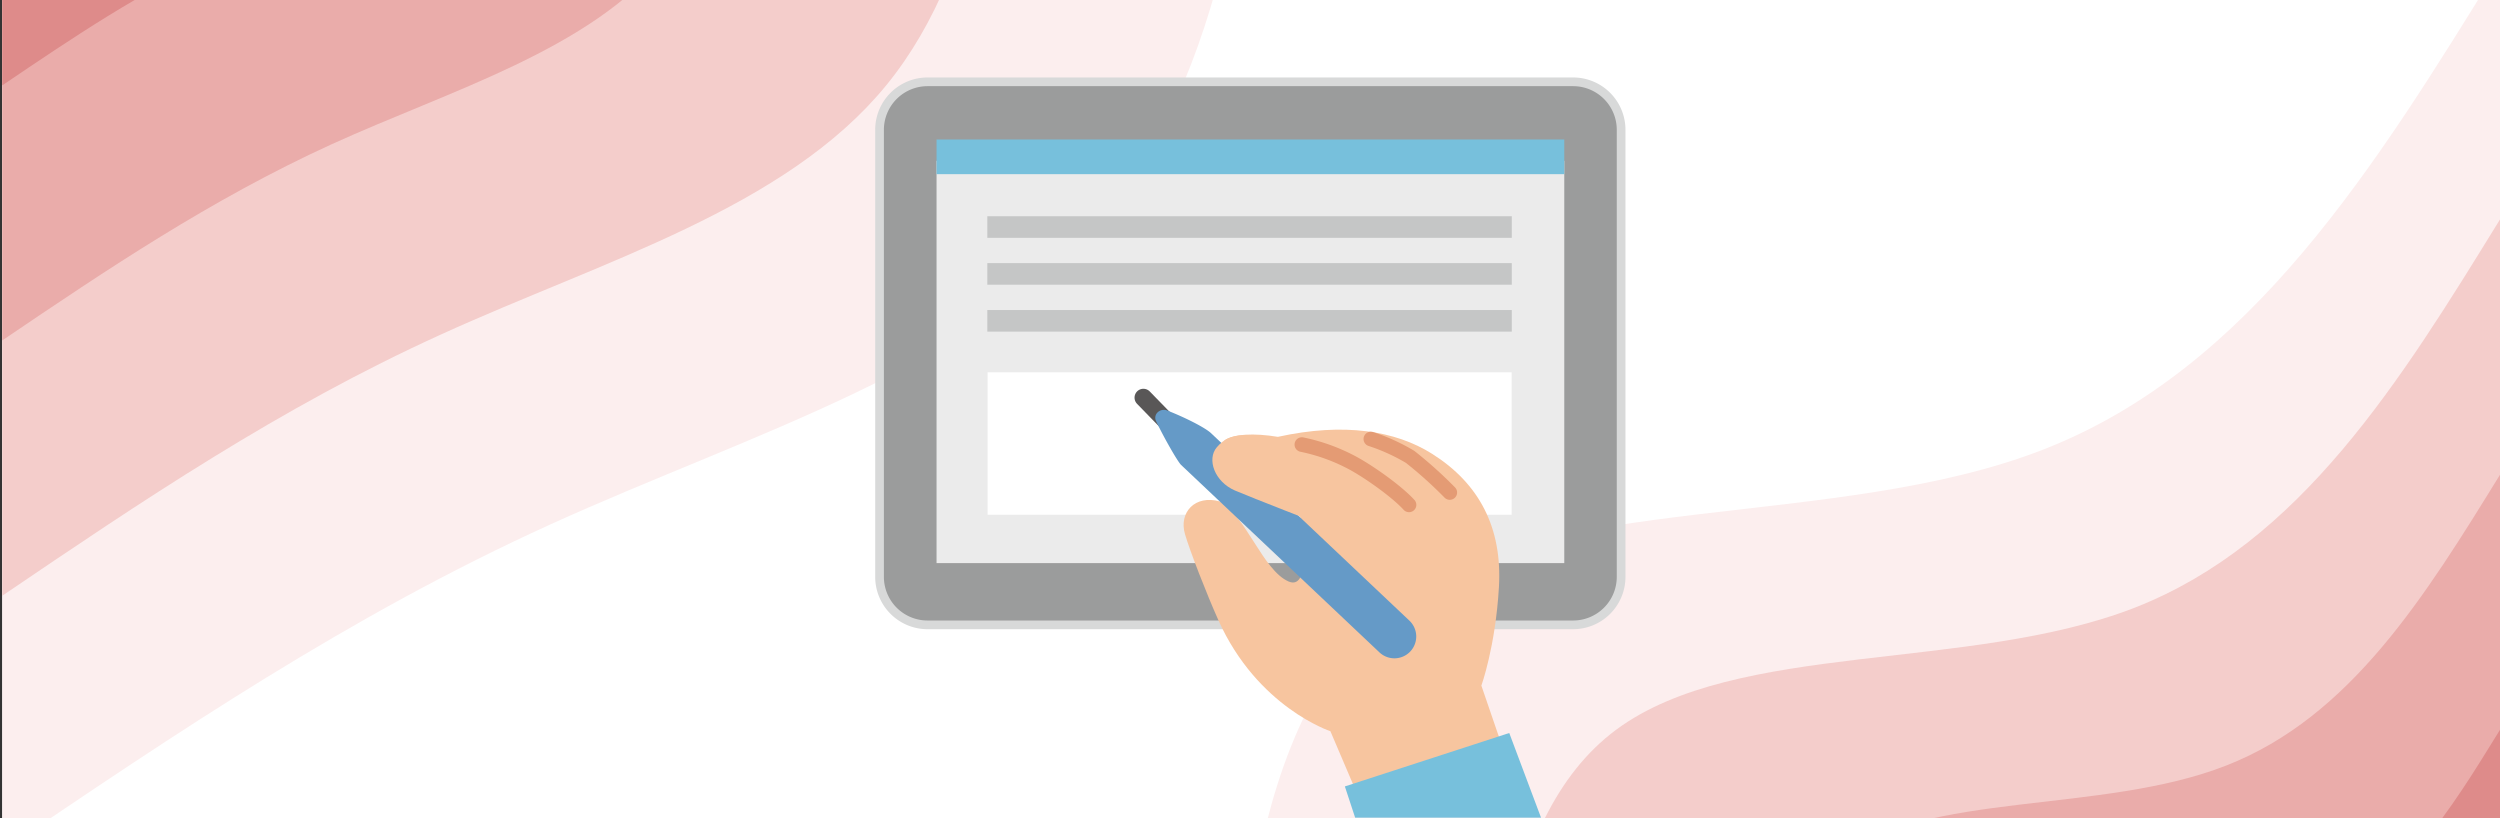
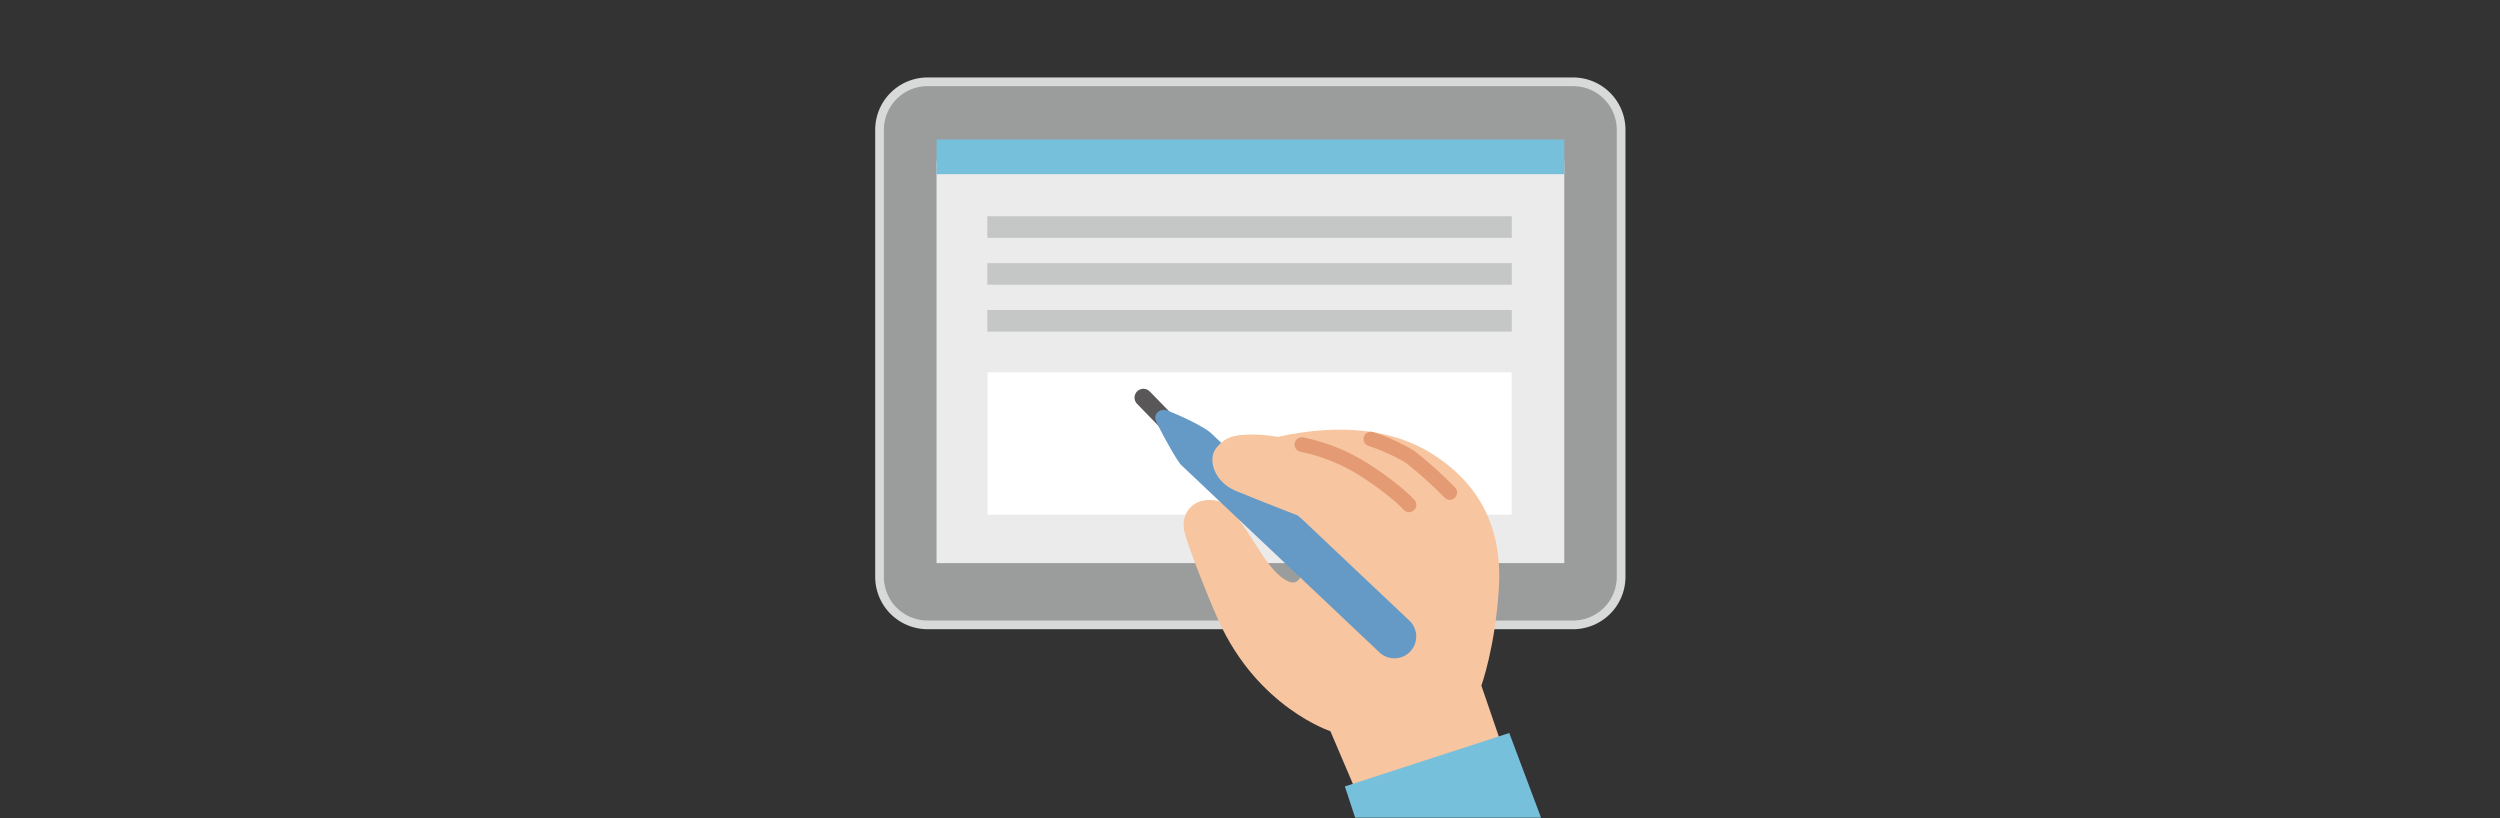
<svg xmlns="http://www.w3.org/2000/svg" width="1100" height="360" viewBox="0 0 1100 360">
  <rect x="0" y="0" width="1100" height="360" fill="#333333" stroke="none" />
  <defs>
    <clipPath id="clip-path">
-       <rect id="長方形_2661" data-name="長方形 2661" width="1100" height="360" transform="translate(1642 9736)" fill="#d77b7b" />
-     </clipPath>
+       </clipPath>
  </defs>
  <g id="グループ_4213" data-name="グループ 4213" transform="translate(-1642 -9682)">
    <g id="マスクグループ_131" data-name="マスクグループ 131" transform="translate(0 -54)" clip-path="url(#clip-path)">
      <g id="blob-scene-haikei_4_" data-name="blob-scene-haikei (4)" transform="translate(1643 9549)">
        <rect id="長方形_2746" data-name="長方形 2746" width="1099" height="733" fill="#fff" />
        <g id="グループ_4211" data-name="グループ 4211" transform="translate(537.655 171.322)">
          <path id="パス_9830" data-name="パス 9830" d="M-459.7,101.645c4.518-115.761,9.036-231.523,75.22-280.733,66.184-49.089,193.912-31.5,285.252-67.161S46.817-370.8,101.645-459.7V101.645Z" transform="translate(459.7 459.7)" fill="#fceeee" />
          <path id="パス_9831" data-name="パス 9831" d="M-367.8,81.325c3.663-92.682,7.327-185.243,60.2-224.562,53-39.32,155.2-25.277,228.226-53.729,73.022-28.574,116.86-99.643,160.7-170.833V81.325Z" transform="translate(480.02 480.02)" fill="#f4cdcb" />
-           <path id="パス_9832" data-name="パス 9832" d="M-275.8,60.982c2.686-69.481,5.373-138.962,45.059-168.391s116.372-18.927,171.2-40.419C-4.713-169.2,28.135-222.56,60.982-275.8V60.982Z" transform="translate(500.362 500.362)" fill="#eaacaa" />
          <path id="パス_9833" data-name="パス 9833" d="M-183.9,40.662c1.832-46.28,3.663-92.682,30.161-112.22,26.376-19.66,77.541-12.7,114.052-26.987S18.8-148.366,40.662-183.9V40.662Z" transform="translate(520.682 520.682)" fill="#de8b8a" />
          <path id="パス_9834" data-name="パス 9834" d="M-91.9,20.32c.855-23.2,1.71-46.28,15.02-56.171,13.188-9.769,38.709-6.228,57.026-13.432C-1.538-56.366,9.33-74.194,20.32-91.9V20.32Z" transform="translate(541.025 541.025)" fill="#d77b7b" />
        </g>
        <g id="グループ_4212" data-name="グループ 4212">
          <path id="パス_9835" data-name="パス 9835" d="M561.345,0c-9.891,106.481-19.782,212.962-75.22,280.733-55.438,67.65-156.3,96.712-244.955,137.009S76.319,509.692,0,561.345V0Z" fill="#fceeee" />
          <path id="パス_9836" data-name="パス 9836" d="M449.125,0c-7.937,85.234-15.874,170.345-60.2,224.562s-125.042,77.3-195.988,109.656C121.989,366.455,61.056,407.729,0,449.125V0Z" fill="#f4cdcb" />
          <path id="パス_9837" data-name="パス 9837" d="M336.782,0c-5.861,63.864-11.845,127.728-45.059,168.391-33.336,40.663-93.9,58-147.022,82.181-53.118,24.3-98.91,55.194-144.7,86.21V0Z" fill="#eaacaa" />
          <path id="パス_9838" data-name="パス 9838" d="M224.562,0c-4.03,42.617-7.937,85.234-30.161,112.22-22.1,27.109-62.521,38.709-97.933,54.828S30.528,203.926,0,224.562V0Z" fill="#de8b8a" />
          <path id="パス_9839" data-name="パス 9839" d="M112.22,0c-1.954,21.247-3.908,42.617-15.02,56.171S65.94,75.465,48.234,83.524,15.264,101.963,0,112.22V0Z" fill="#d77b7b" />
        </g>
      </g>
    </g>
    <g id="グループ_4167" data-name="グループ 4167" transform="translate(299.702 -569.913)">
      <path id="長方形_2662" data-name="長方形 2662" d="M21.126,0h284.04a21.126,21.126,0,0,1,21.126,21.126V217.81a21.126,21.126,0,0,1-21.126,21.126H21.125A21.125,21.125,0,0,1,0,217.811V21.126A21.126,21.126,0,0,1,21.126,0Z" transform="translate(1729.298 10287.913)" fill="#9b9c9c" />
      <path id="長方形_2663" data-name="長方形 2663" d="M21.126,0h284.04a21.126,21.126,0,0,1,21.126,21.126V217.81a21.126,21.126,0,0,1-21.126,21.126H21.125A21.125,21.125,0,0,1,0,217.811V21.126A21.126,21.126,0,0,1,21.126,0Z" transform="translate(1729.298 10287.913)" fill="none" stroke="#d8d9d9" stroke-miterlimit="10" stroke-width="3.827" />
      <rect id="長方形_2664" data-name="長方形 2664" width="276.199" height="177.001" transform="translate(1754.379 10322.679)" fill="#ebebeb" />
      <rect id="長方形_2665" data-name="長方形 2665" width="276.199" height="15.256" transform="translate(1754.379 10313.29)" fill="#77c0dc" />
      <line id="線_303" data-name="線 303" x2="230.768" transform="translate(1776.715 10351.802)" fill="none" stroke="#c5c6c6" stroke-miterlimit="10" stroke-width="9.502" />
      <rect id="長方形_2666" data-name="長方形 2666" width="230.585" height="62.679" transform="translate(1776.834 10415.728)" fill="#fff" />
      <line id="線_304" data-name="線 304" x2="230.768" transform="translate(1776.715 10372.441)" fill="none" stroke="#c5c6c6" stroke-miterlimit="10" stroke-width="9.502" />
      <line id="線_305" data-name="線 305" x2="230.768" transform="translate(1776.715 10393.081)" fill="none" stroke="#c5c6c6" stroke-miterlimit="10" stroke-width="9.502" />
      <line id="線_306" data-name="線 306" x1="10.295" y1="10.575" transform="translate(1845.391 10426.874)" fill="none" stroke="#595757" stroke-linecap="round" stroke-miterlimit="10" stroke-width="7.803" />
      <path id="パス_9709" data-name="パス 9709" d="M185.35,196.091c4.026-2.9,12.993-3.359,23.607-1.619,29.127-6.408,51.77-2.691,67.908,7.5,20.661,13.048,30.9,32.439,29.35,58.7s-7.723,43.25-7.723,43.25l14.384,41.971L245.94,356.525,232.066,324s-32.128-10.541-49.319-48.918c-5.1-11.366-12.568-30.547-14.681-37.841-2.744-9.471,4.368-17.407,15.35-14.342,11.5,6.4,18.967,30.272,30.189,35.189,9.323,4.09,6.839-19.434,6.136-23.64-.738-4.434.35-6.011-12.12-19.344s-22.271-19.017-22.271-19.017" transform="translate(1695.61 10249.651)" fill="#f7c59f" />
      <path id="パス_9710" data-name="パス 9710" d="M157.322,180.819c7.362,2.86,16.566,7.428,19.278,9.982l87.218,82.434A9.6,9.6,0,1,1,250.642,287.2l-87.229-82.426c-1.438-1.362-7.379-11.644-11.012-19.269-1.452-3.042,1.8-5.9,4.922-4.688" transform="translate(1698.572 10251.719)" fill="#659ac7" />
      <path id="パス_9711" data-name="パス 9711" d="M196.242,194.333c-5.177.484-8.054,1.667-11.173,5.339-4.457,5.246-.992,15.117,8,18.994,7.283,3.141,39,15.414,39,15.414Z" transform="translate(1692.605 10249.07)" fill="#f7c59f" />
      <path id="パス_9712" data-name="パス 9712" d="M231.865,199.44a82.32,82.32,0,0,1,21.021,7.4c7.3,3.679,20.488,12.926,26.127,19.122" transform="translate(1683.252 10248.09)" fill="none" stroke="#e49b74" stroke-linecap="round" stroke-linejoin="round" stroke-width="6.435" />
      <path id="パス_9713" data-name="パス 9713" d="M269.427,196.4a85.068,85.068,0,0,1,17.29,7.872,186.142,186.142,0,0,1,17.438,15.665" transform="translate(1676.043 10248.674)" fill="none" stroke="#e49b74" stroke-linecap="round" stroke-linejoin="round" stroke-width="6.435" />
      <path id="パス_9714" data-name="パス 9714" d="M341.59,393.728,327.61,356.48l-72.332,23.509,4.52,13.739Z" transform="translate(1678.759 10217.951)" fill="#77c0dc" />
    </g>
  </g>
</svg>